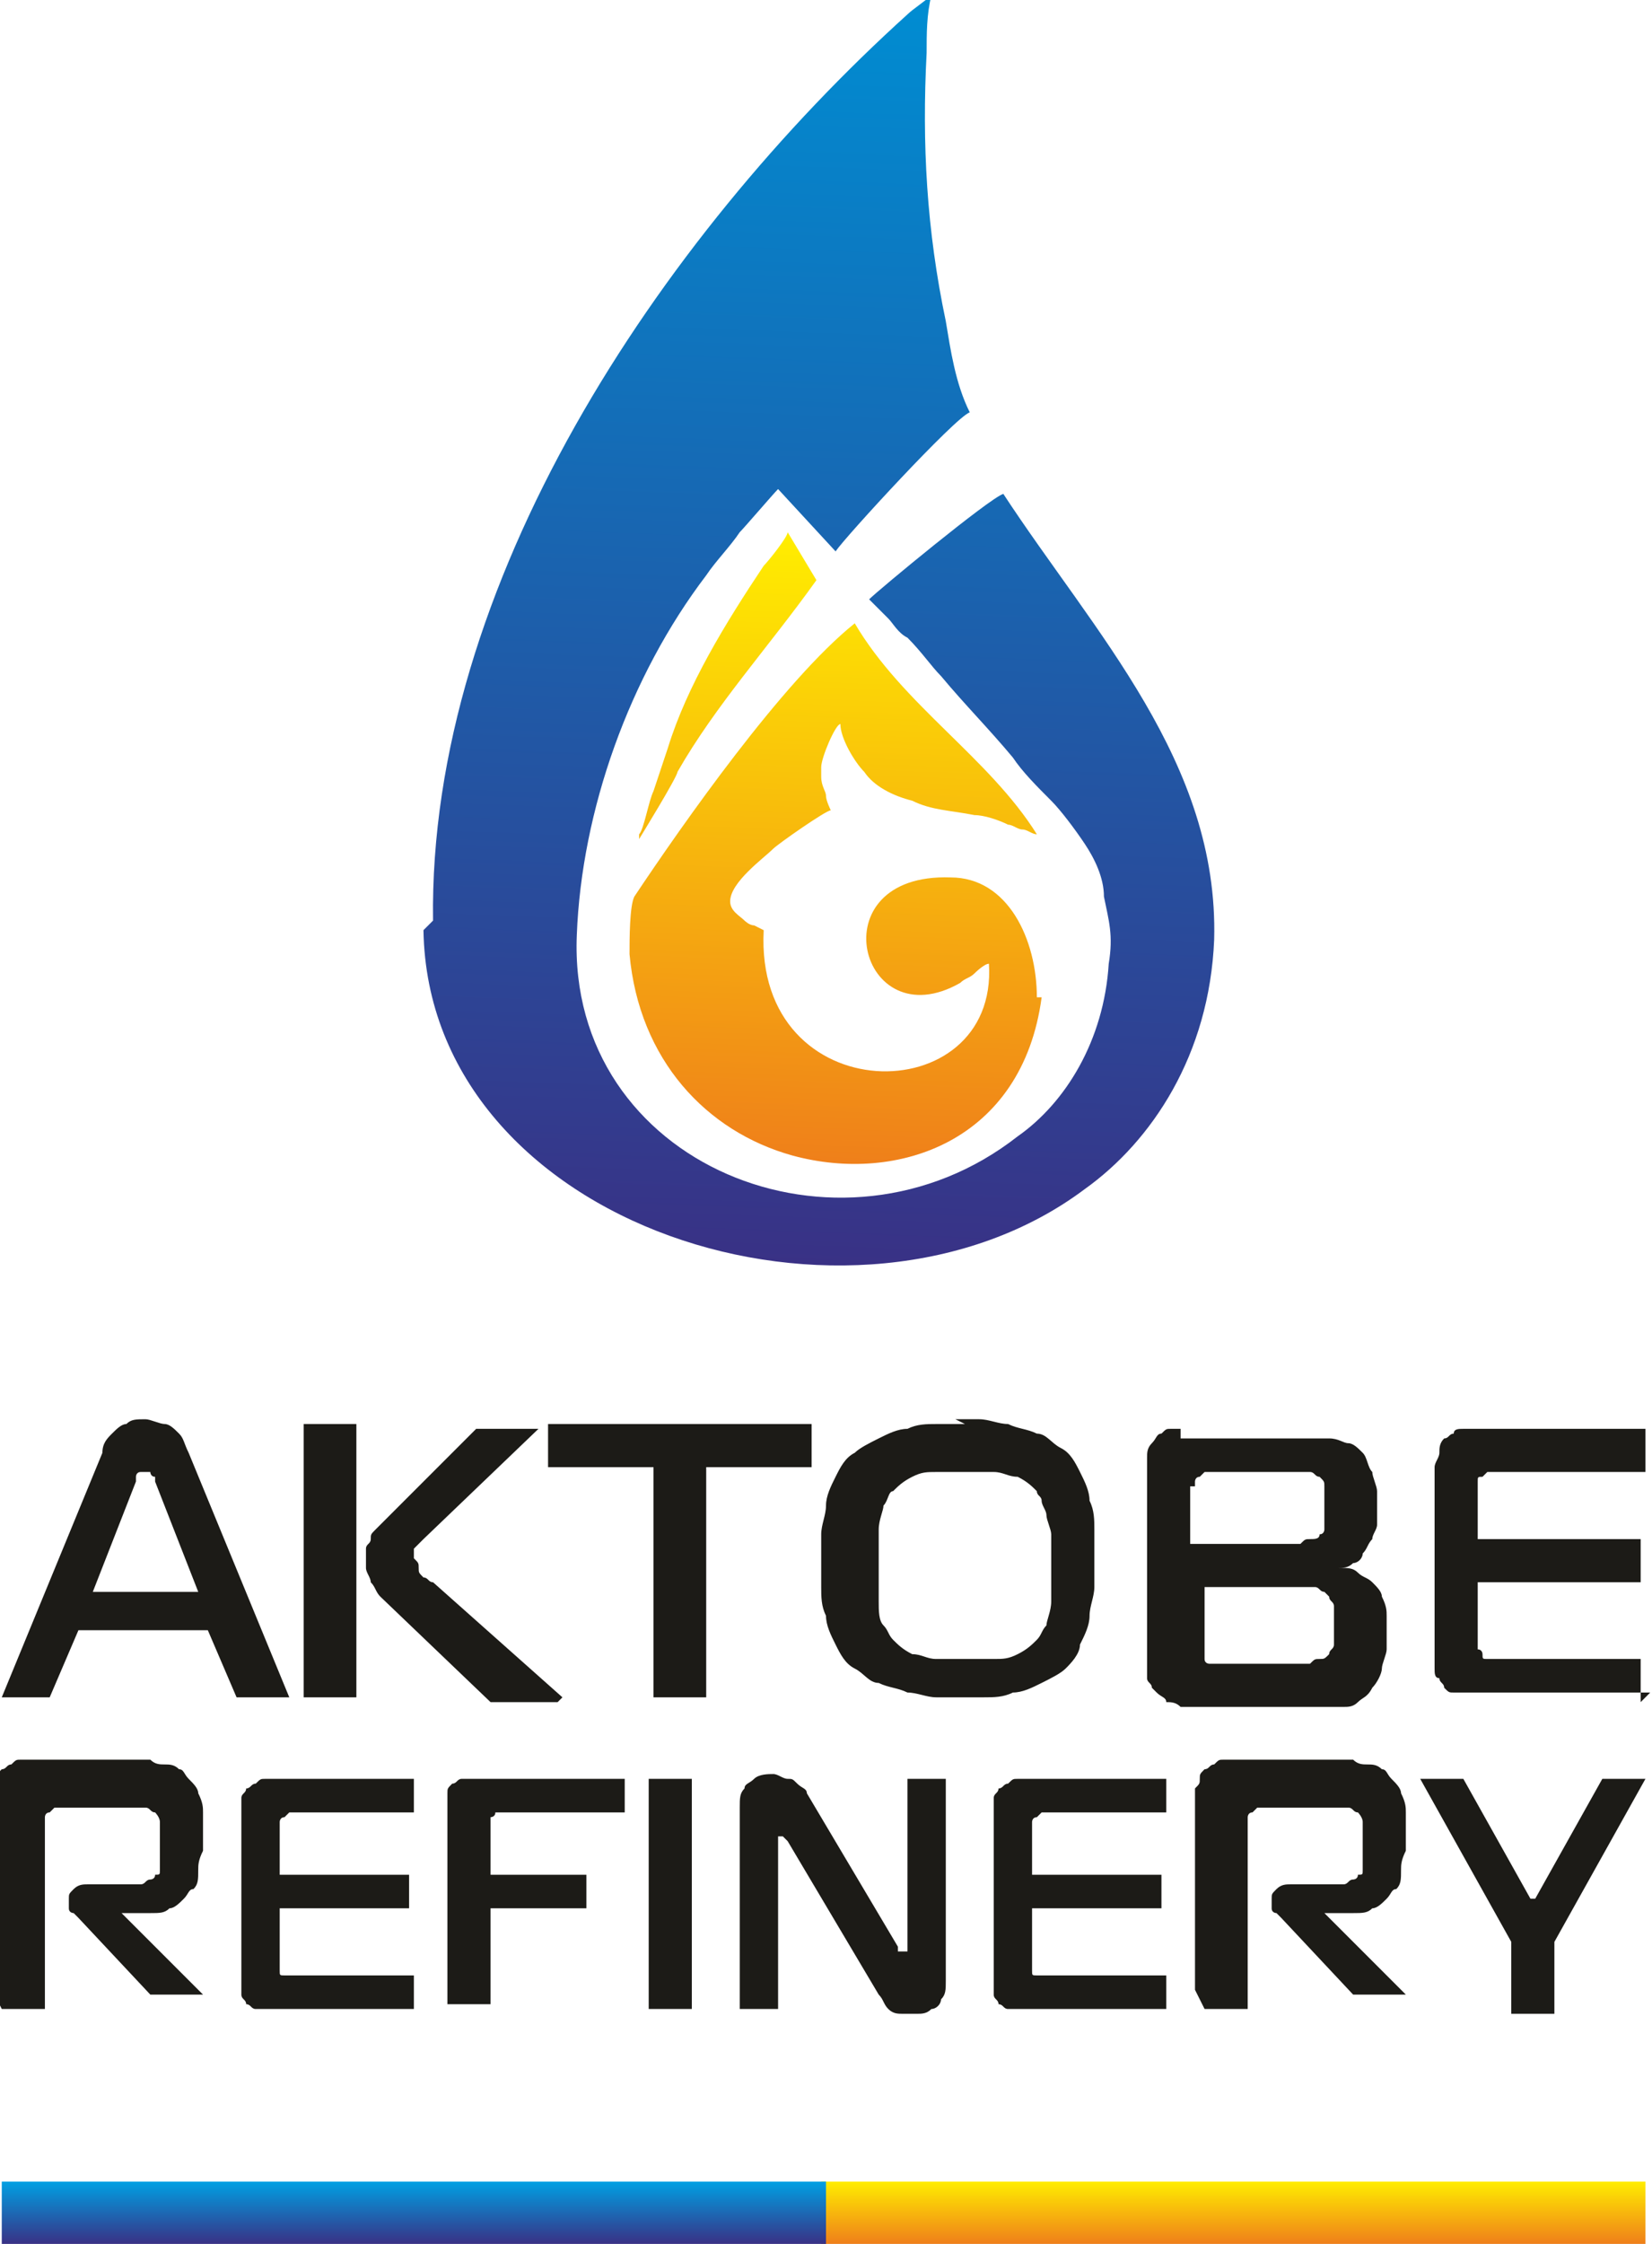
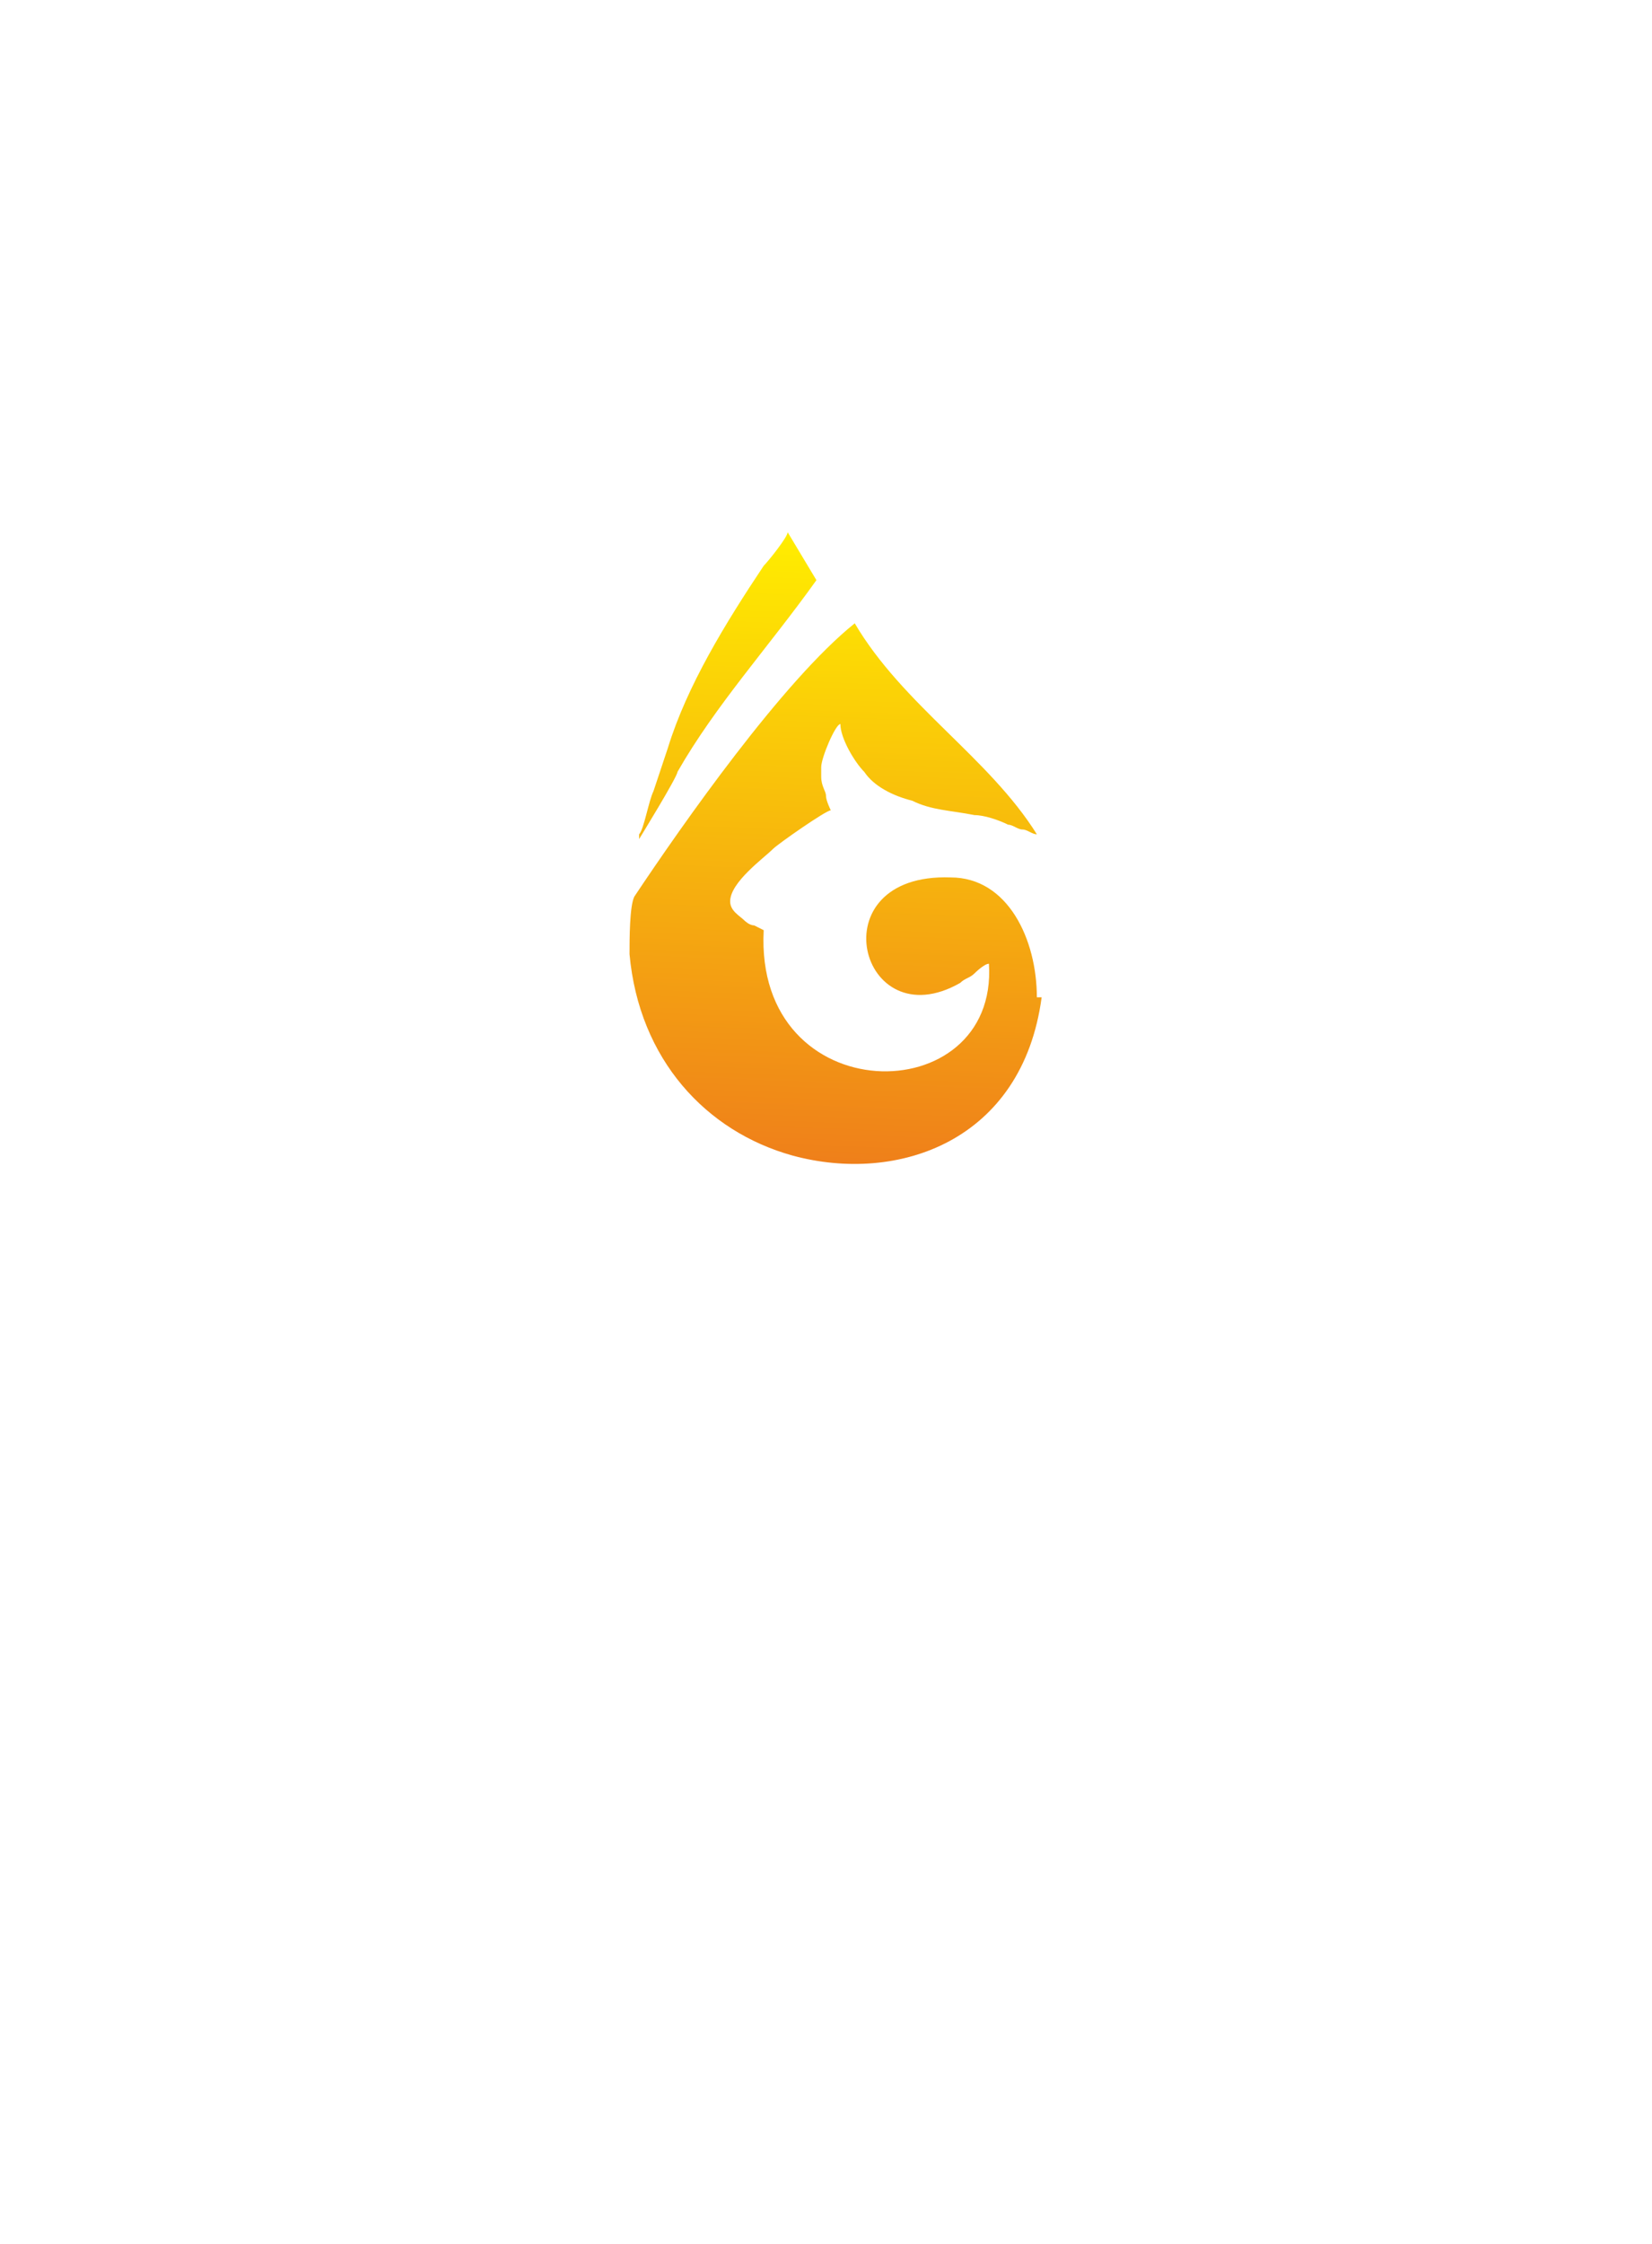
<svg xmlns="http://www.w3.org/2000/svg" xml:space="preserve" width="344px" height="467px" style="shape-rendering:geometricPrecision; text-rendering:geometricPrecision; image-rendering:optimizeQuality; fill-rule:evenodd; clip-rule:evenodd" viewBox="0 0 344 468">
  <defs>
    <style type="text/css">       .fil1 {fill:#1C1B17;fill-rule:nonzero}    .fil2 {fill:url(#id0)}    .fil0 {fill:url(#id1)}    .fil4 {fill:url(#id2)}    .fil3 {fill:url(#id3)}     </style>
    <linearGradient id="id0" gradientUnits="userSpaceOnUse" x1="86" y1="455" x2="86" y2="468">
      <stop offset="0" style="stop-opacity:1; stop-color:#00A0E3" />
      <stop offset="1" style="stop-opacity:1; stop-color:#393185" />
    </linearGradient>
    <linearGradient id="id1" gradientUnits="userSpaceOnUse" x1="257" y1="468" x2="257" y2="455">
      <stop offset="0" style="stop-opacity:1; stop-color:#EF7F1A" />
      <stop offset="1" style="stop-opacity:1; stop-color:#FFED00" />
    </linearGradient>
    <linearGradient id="id2" gradientUnits="userSpaceOnUse" x1="176" y1="112" x2="171" y2="243">
      <stop offset="0" style="stop-opacity:1; stop-color:#FFED00" />
      <stop offset="1" style="stop-opacity:1; stop-color:#EF7F1A" />
    </linearGradient>
    <linearGradient id="id3" gradientUnits="userSpaceOnUse" x1="168" y1="264" x2="178" y2="-1">
      <stop offset="0" style="stop-opacity:1; stop-color:#393185" />
      <stop offset="1" style="stop-opacity:1; stop-color:#008DD2" />
    </linearGradient>
  </defs>
  <g id="Слой_x0020_1">
    <g id="_2350663248656">
-       <polygon class="fil0" points="343,455 171,455 171,468 343,468 " />
-       <path class="fil1" d="M342 355l0 -9 -30 0c-1,0 -2,0 -2,0 -1,0 -1,0 -1,-1 0,0 0,-1 -1,-1 0,0 0,-1 0,-1l0 -13 34 0 0 -9 -34 0 0 -11c0,0 0,-1 0,-1 0,-1 0,-1 1,-1 0,0 1,-1 1,-1 1,0 1,0 2,0l31 0 0 -9 -36 0c-1,0 -2,0 -2,0 -1,0 -2,0 -2,1 -1,0 -1,1 -2,1 -1,1 -1,2 -1,3 0,1 -1,2 -1,3l0 40c0,1 0,2 0,2 0,1 0,2 1,2 0,1 1,1 1,2 1,1 1,1 2,1 1,0 1,0 2,0 1,0 2,0 2,0l37 0zm-93 -24l22 0c1,0 2,0 3,0 1,0 1,1 2,1 0,0 1,1 1,1 0,1 1,1 1,2 0,1 0,1 0,2 0,1 0,1 0,2 0,1 0,1 0,2 0,1 0,1 0,2 0,1 -1,1 -1,2 -1,1 -1,1 -2,1 -1,0 -1,0 -2,1 -1,0 -1,0 -2,0l-17 0c0,0 -1,0 -1,0 0,0 -1,0 -1,0 0,0 -1,0 -1,-1 0,0 0,-1 0,-1 0,-1 0,-1 0,-2l0 -12zm0 -21c0,0 0,-1 0,-1 0,0 0,-1 1,-1 0,0 1,-1 1,-1 0,0 1,0 1,0l17 0c1,0 1,0 2,0 1,0 1,0 2,0 1,0 1,1 2,1 1,1 1,1 1,2 0,1 0,1 0,2 0,1 0,1 0,2 0,1 0,2 0,3 0,1 0,1 0,2 0,0 0,1 -1,1 0,1 -1,1 -2,1 -1,0 -1,0 -2,1 -1,0 -1,0 -2,0l-21 0 0 -12zm-3 -12c-1,0 -1,0 -2,0 -1,0 -1,0 -2,1 -1,0 -1,1 -2,2 -1,1 -1,2 -1,3 0,1 0,2 0,3l0 40c0,1 0,2 0,3 0,1 1,1 1,2 0,0 1,1 1,1 1,1 2,1 2,2 1,0 2,0 3,1 1,0 2,0 3,0l27 0c1,0 2,0 4,0 1,0 2,0 3,-1 1,-1 2,-1 3,-3 1,-1 2,-3 2,-4 0,-1 1,-3 1,-4 0,-1 0,-3 0,-4 0,-1 0,-2 0,-3 0,-1 0,-2 -1,-4 0,-1 -1,-2 -2,-3 -1,-1 -2,-1 -3,-2 -1,-1 -2,-1 -4,-1l0 0c1,0 2,0 3,-1 1,0 2,-1 2,-2 1,-1 1,-2 2,-3 0,-1 1,-2 1,-3 0,-1 0,-2 0,-3 0,-1 0,-3 0,-4 0,-1 -1,-3 -1,-4 -1,-1 -1,-3 -2,-4 -1,-1 -2,-2 -3,-2 -1,0 -2,-1 -4,-1 -1,0 -2,0 -3,0l-28 0zm-63 28c0,-3 0,-5 0,-7 0,-2 1,-4 1,-5 1,-1 1,-3 2,-3 1,-1 2,-2 4,-3 2,-1 3,-1 5,-1 2,0 4,0 6,0 2,0 4,0 6,0 2,0 3,1 5,1 2,1 3,2 4,3 0,1 1,1 1,2 0,1 1,2 1,3 0,1 1,3 1,4 0,2 0,4 0,6 0,3 0,6 0,8 0,2 -1,4 -1,5 -1,1 -1,2 -2,3 -1,1 -2,2 -4,3 -2,1 -3,1 -5,1 -2,0 -4,0 -6,0 -2,0 -4,0 -6,0 -2,0 -3,-1 -5,-1 -2,-1 -3,-2 -4,-3 -1,-1 -1,-2 -2,-3 -1,-1 -1,-3 -1,-5 0,-2 0,-5 0,-8zm18 -29c-2,0 -4,0 -6,0 -2,0 -4,0 -6,1 -2,0 -4,1 -6,2 -2,1 -4,2 -5,3 -2,1 -3,3 -4,5 -1,2 -2,4 -2,6 0,2 -1,4 -1,6 0,2 0,4 0,6 0,2 0,3 0,5 0,2 0,4 1,6 0,2 1,4 2,6 1,2 2,4 4,5 2,1 3,3 5,3 2,1 4,1 6,2 2,0 4,1 6,1 2,0 4,0 5,0 2,0 3,0 5,0 2,0 4,0 6,-1 2,0 4,-1 6,-2 2,-1 4,-2 5,-3 1,-1 3,-3 3,-5 1,-2 2,-4 2,-6 0,-2 1,-4 1,-6 0,-2 0,-4 0,-6 0,-2 0,-4 0,-6 0,-2 0,-4 -1,-6 0,-2 -1,-4 -2,-6 -1,-2 -2,-4 -4,-5 -2,-1 -3,-3 -5,-3 -2,-1 -4,-1 -6,-2 -2,0 -4,-1 -6,-1 -2,0 -4,0 -5,0zm-54 57l0 -48 22 0 0 -9 -55 0 0 9 22 0 0 48 11 0zm-30 0l-27 -24c-1,0 -1,-1 -2,-1 -1,-1 -1,-1 -1,-2 0,-1 0,-1 -1,-2 0,-1 0,-1 0,-2 0,0 1,-1 1,-1 0,0 1,-1 1,-1l24 -23 -13 0 -21 21c-1,1 -1,1 -1,2 0,1 -1,1 -1,2 0,1 0,2 0,2 0,1 0,1 0,2 0,1 1,2 1,3 1,1 1,2 2,3l23 22 14 0zm-54 0l11 0 0 -57 -11 0 0 57zm-35 -45c0,0 0,-1 0,-1 0,0 0,-1 1,-1 0,0 0,0 1,0 0,0 0,0 1,0 0,0 0,1 1,1 0,0 0,1 0,1l9 23 -22 0 9 -23zm-29 45l11 0 6 -14 27 0 6 14 11 0 -21 -51c-1,-2 -1,-3 -2,-4 -1,-1 -2,-2 -3,-2 -1,0 -3,-1 -4,-1 -2,0 -3,0 -4,1 -1,0 -2,1 -3,2 -1,1 -2,2 -2,4l-21 51zm320 42l-14 -25 -9 0 19 34 0 15 9 0 0 -15 19 -34 -9 0 -14 25zm-68 23l9 0 0 -38c0,0 0,-1 0,-1 0,0 0,-1 0,-1 0,0 0,-1 1,-1 0,0 1,-1 1,-1 0,0 1,0 1,0l14 0c0,0 1,0 2,0 1,0 1,0 2,0 1,0 1,1 2,1 0,0 1,1 1,2 0,1 0,3 0,4 0,0 0,1 0,2 0,1 0,1 0,2 0,1 0,1 0,2 0,1 0,1 -1,1 0,1 -1,1 -1,1 -1,0 -1,1 -2,1 -1,0 -1,0 -2,0l-9 0c-1,0 -2,0 -3,1 -1,1 -1,1 -1,2l0 1c0,0 0,1 0,1 0,1 1,1 1,1 0,0 1,1 1,1l15 16 11 0 -17 -17 0 0 6 0c2,0 3,0 4,-1 1,0 2,-1 3,-2 1,-1 1,-2 2,-2 1,-1 1,-2 1,-4 0,-1 0,-2 1,-4 0,-1 0,-2 0,-4 0,-1 0,-2 0,-4 0,-1 0,-2 -1,-4 0,-1 -1,-2 -2,-3 -1,-1 -1,-2 -2,-2 -1,-1 -2,-1 -3,-1 -1,0 -2,0 -3,-1 -1,0 -2,0 -3,0l-22 0c-1,0 -1,0 -2,0 -1,0 -1,0 -2,1 -1,0 -1,1 -2,1 -1,1 -1,1 -1,2 0,1 0,1 -1,2 0,1 0,1 0,2l0 40zm-8 0l0 -7 -25 0c-1,0 -1,0 -2,0 -1,0 -1,0 -1,-1 0,0 0,0 0,-1 0,0 0,-1 0,-1l0 -11 27 0 0 -7 -27 0 0 -10c0,0 0,-1 0,-1 0,0 0,-1 1,-1 0,0 1,-1 1,-1 0,0 1,0 1,0l25 0 0 -7 -29 0c-1,0 -1,0 -2,0 -1,0 -1,0 -2,1 -1,0 -1,1 -2,1 0,1 -1,1 -1,2 0,1 0,2 0,3l0 34c0,1 0,1 0,2 0,1 0,1 0,2 0,1 1,1 1,2 1,0 1,1 2,1 1,0 1,0 2,0 1,0 1,0 2,0l30 0zm-46 -48l-8 0 0 36c0,0 0,0 0,0 0,0 0,0 0,0 0,0 0,0 -1,0 0,0 0,0 -1,0 0,0 0,-1 0,-1l-19 -32c0,-1 -1,-1 -2,-2 -1,-1 -1,-1 -2,-1 -1,0 -2,-1 -3,-1 -1,0 -3,0 -4,1 -1,1 -2,1 -2,2 -1,1 -1,2 -1,4l0 42 8 0 0 -35c0,0 0,-1 0,-1 0,0 0,0 1,0 0,0 0,0 0,0 0,0 0,0 1,1l19 32c1,1 1,2 2,3 1,1 2,1 3,1 1,0 2,0 3,0 1,0 2,0 3,-1 1,0 2,-1 2,-2 1,-1 1,-2 1,-4l0 -42zm-53 48l0 -48 -9 0 0 48 9 0zm-42 0l0 -21 20 0 0 -7 -20 0 0 -10c0,0 0,-1 0,-1 0,0 0,-1 0,-1 0,0 1,0 1,-1 0,0 1,0 1,0l26 0 0 -7 -30 0c-1,0 -1,0 -2,0 -1,0 -1,0 -2,0 -1,0 -1,1 -2,1 -1,1 -1,1 -1,2 0,1 0,2 0,2l0 42 9 0zm-16 0l0 -7 -25 0c-1,0 -1,0 -2,0 -1,0 -1,0 -1,-1 0,0 0,0 0,-1 0,0 0,-1 0,-1l0 -11 27 0 0 -7 -27 0 0 -10c0,0 0,-1 0,-1 0,0 0,-1 1,-1 0,0 1,-1 1,-1 0,0 1,0 1,0l25 0 0 -7 -29 0c-1,0 -1,0 -2,0 -1,0 -1,0 -2,1 -1,0 -1,1 -2,1 0,1 -1,1 -1,2 0,1 0,2 0,3l0 34c0,1 0,1 0,2 0,1 0,1 0,2 0,1 1,1 1,2 1,0 1,1 2,1 1,0 1,0 2,0 1,0 1,0 2,0l30 0zm-86 0l9 0 0 -38c0,0 0,-1 0,-1 0,0 0,-1 0,-1 0,0 0,-1 1,-1 0,0 1,-1 1,-1 0,0 1,0 1,0l14 0c0,0 1,0 2,0 1,0 1,0 2,0 1,0 1,1 2,1 0,0 1,1 1,2 0,1 0,3 0,4 0,0 0,1 0,2 0,1 0,1 0,2 0,1 0,1 0,2 0,1 0,1 -1,1 0,1 -1,1 -1,1 -1,0 -1,1 -2,1 -1,0 -1,0 -2,0l-9 0c-1,0 -2,0 -3,1 -1,1 -1,1 -1,2l0 1c0,0 0,1 0,1 0,1 1,1 1,1 0,0 1,1 1,1l15 16 11 0 -17 -17 0 0 6 0c2,0 3,0 4,-1 1,0 2,-1 3,-2 1,-1 1,-2 2,-2 1,-1 1,-2 1,-4 0,-1 0,-2 1,-4 0,-1 0,-2 0,-4 0,-1 0,-2 0,-4 0,-1 0,-2 -1,-4 0,-1 -1,-2 -2,-3 -1,-1 -1,-2 -2,-2 -1,-1 -2,-1 -3,-1 -1,0 -2,0 -3,-1 -1,0 -2,0 -3,0l-22 0c-1,0 -1,0 -2,0 -1,0 -1,0 -2,1 -1,0 -1,1 -2,1 -1,1 -1,1 -1,2 0,1 0,1 -1,2 0,1 0,1 0,2l0 40z" />
-       <polygon class="fil2" points="0,455 172,455 172,468 0,468 " />
-       <path class="fil3" d="M88 194c1,62 90,90 138,54 14,-10 26,-28 27,-52 1,-37 -25,-64 -44,-93 -3,1 -26,20 -28,22 1,1 3,3 4,4 1,1 2,3 4,4 3,3 5,6 7,8 5,6 10,11 15,17 2,3 5,6 8,9 2,2 5,6 7,9 2,3 4,7 4,11 1,5 2,8 1,14 -1,16 -9,29 -19,36 -37,29 -94,6 -92,-42 1,-26 11,-54 27,-75 2,-3 5,-6 7,-9 1,-1 7,-8 8,-9l12 13c2,-3 25,-28 28,-29 -3,-6 -4,-13 -5,-19 -4,-19 -5,-37 -4,-56 0,-4 0,-8 1,-12l0 0c-1,1 -4,3 -5,4 -52,47 -100,119 -99,189z" />
      <path class="fil4" d="M133 175c0,0 8,-13 8,-14 8,-14 19,-26 29,-40l0 0 -6 -10c0,1 -4,6 -5,7 -8,12 -16,25 -20,38 -1,3 -2,6 -3,9 -1,2 -2,8 -3,9zm83 33c0,-12 -6,-25 -18,-25 -28,-1 -19,34 2,22 1,-1 2,-1 3,-2 0,0 2,-2 3,-2 2,31 -49,31 -47,-7 0,0 -2,-1 -2,-1 -1,0 -2,-1 -2,-1 -1,-1 -3,-2 -3,-4l0 0c0,-4 7,-9 9,-11 1,-1 11,-8 12,-8 0,0 -1,-2 -1,-3 0,-1 -1,-2 -1,-4l0 -2c0,-2 3,-9 4,-9 0,3 3,8 5,10 2,3 6,5 10,6 4,2 8,2 13,3 2,0 5,1 7,2 1,0 2,1 3,1 1,0 2,1 3,1 -10,-16 -28,-27 -38,-44 -15,12 -36,42 -46,57 -1,2 -1,9 -1,12 2,22 16,37 34,42 22,6 48,-3 52,-33z" />
    </g>
  </g>
</svg>